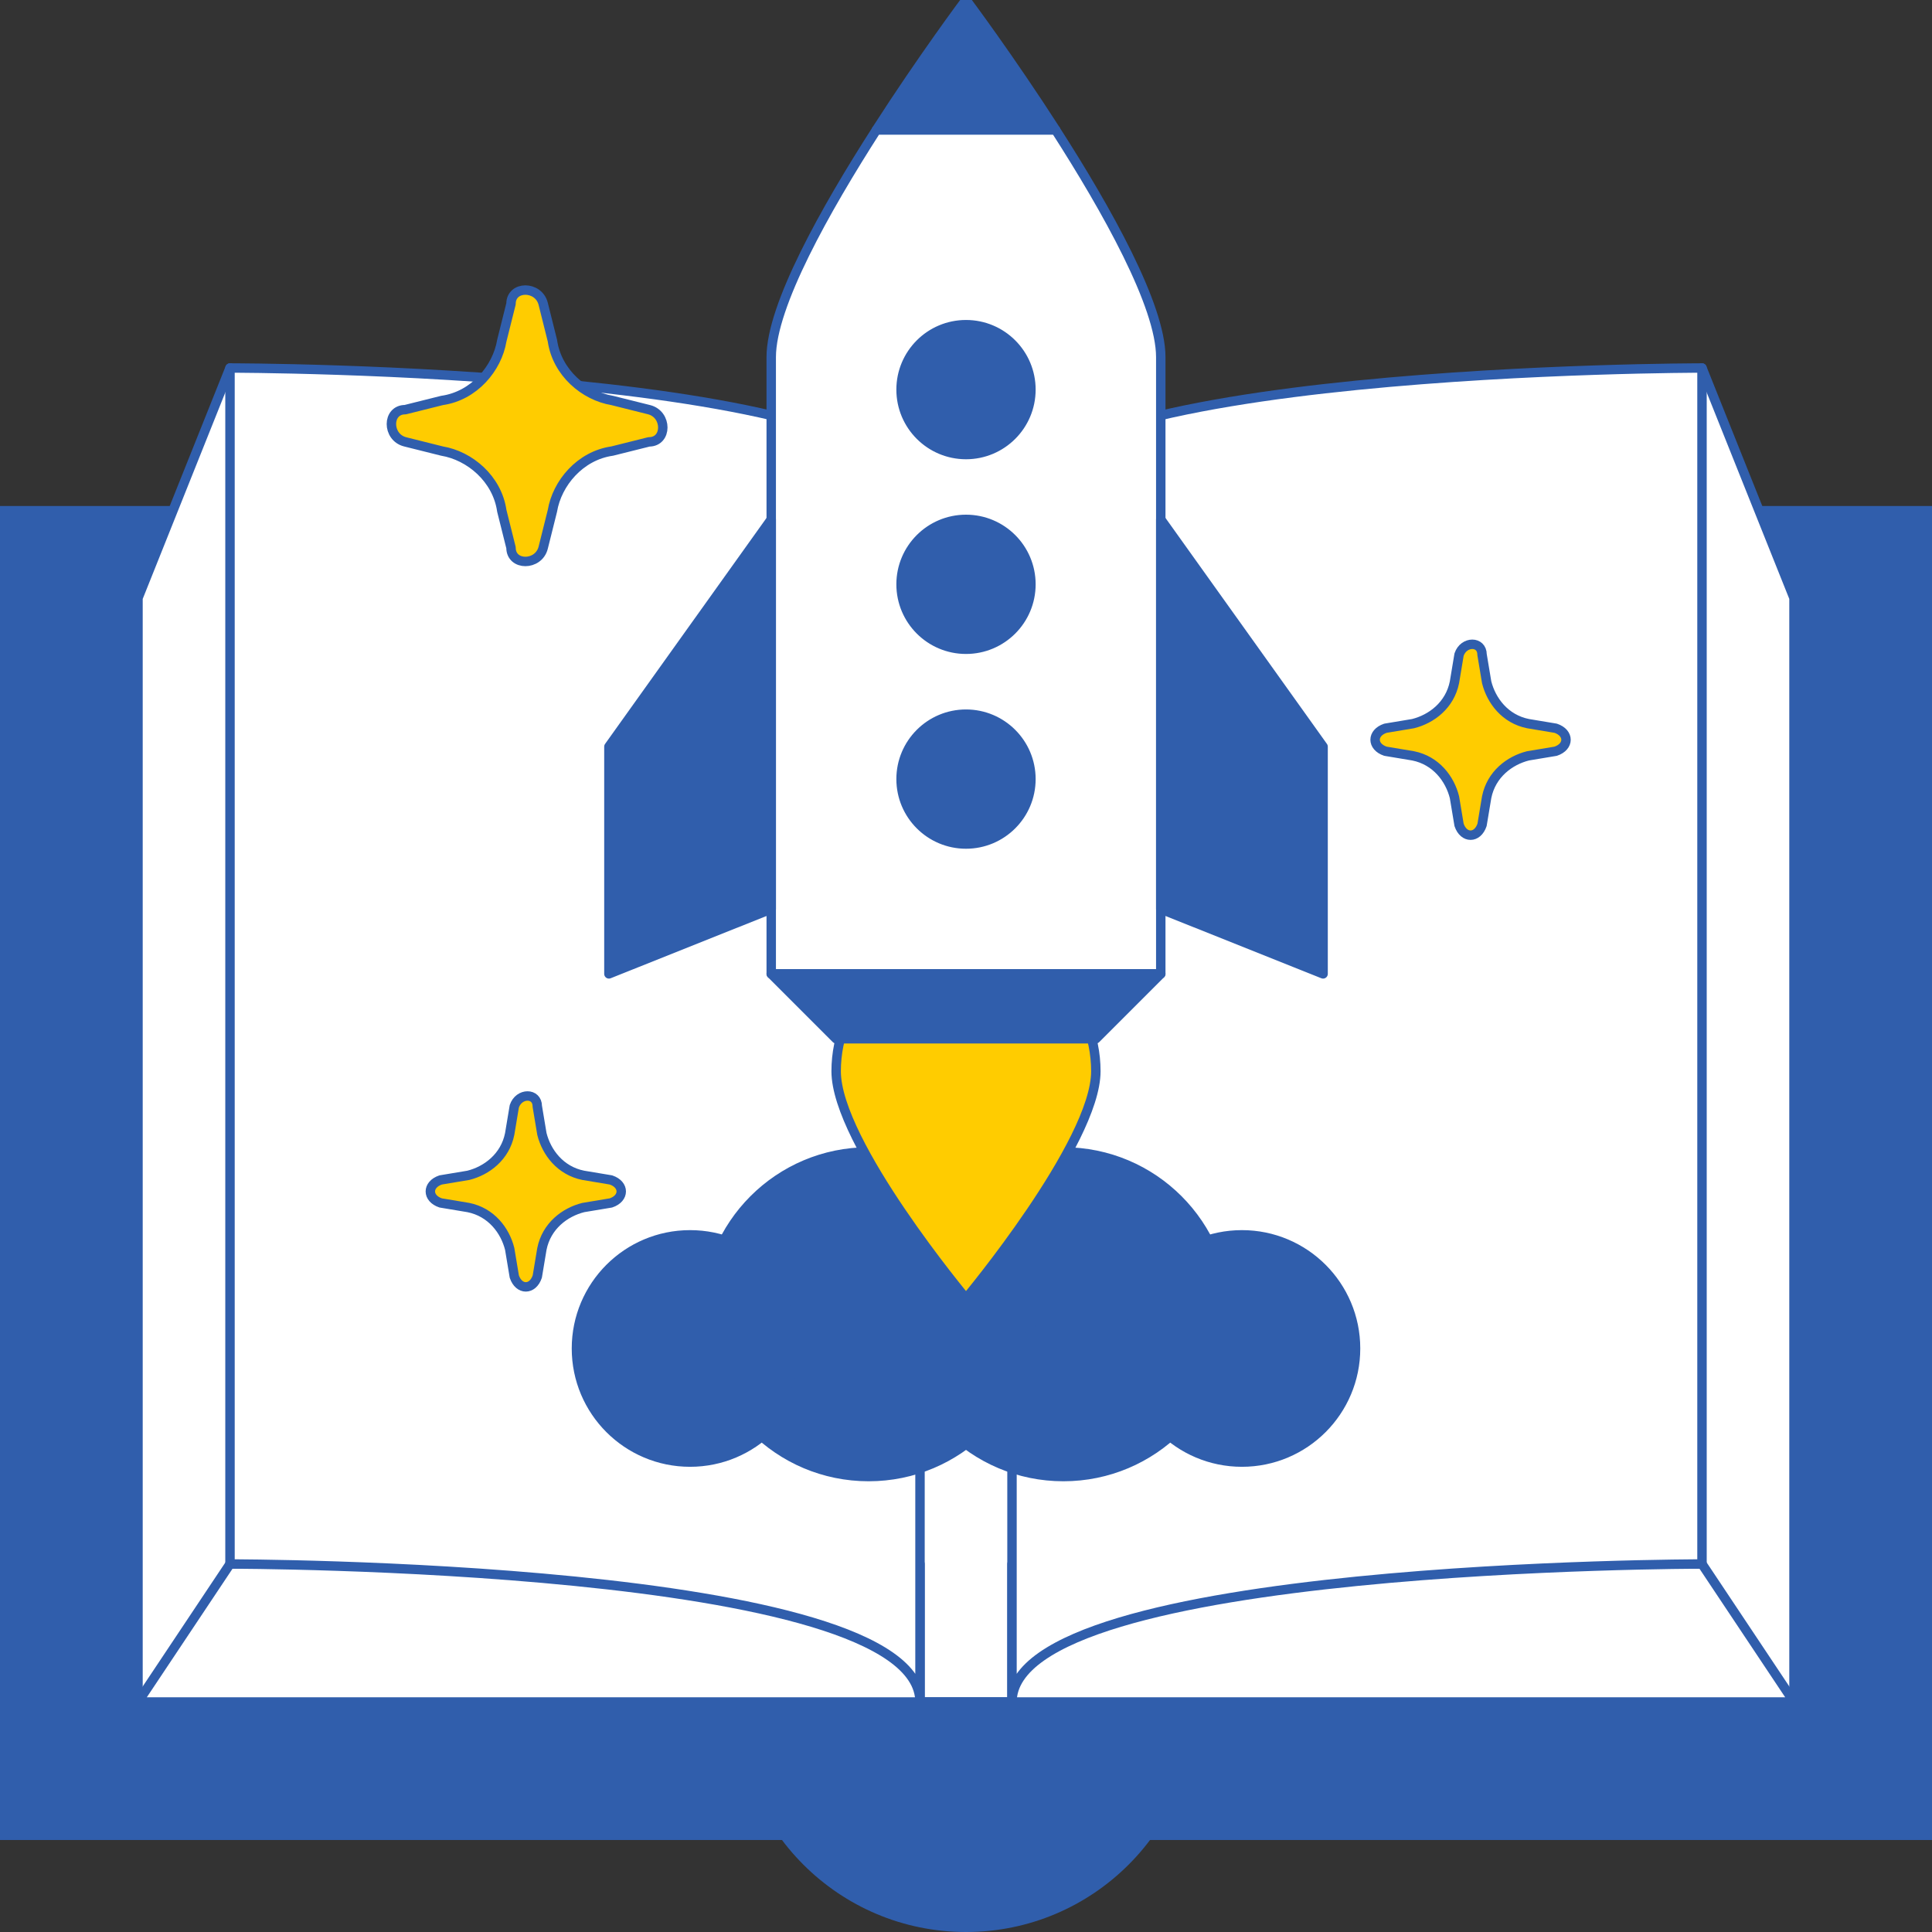
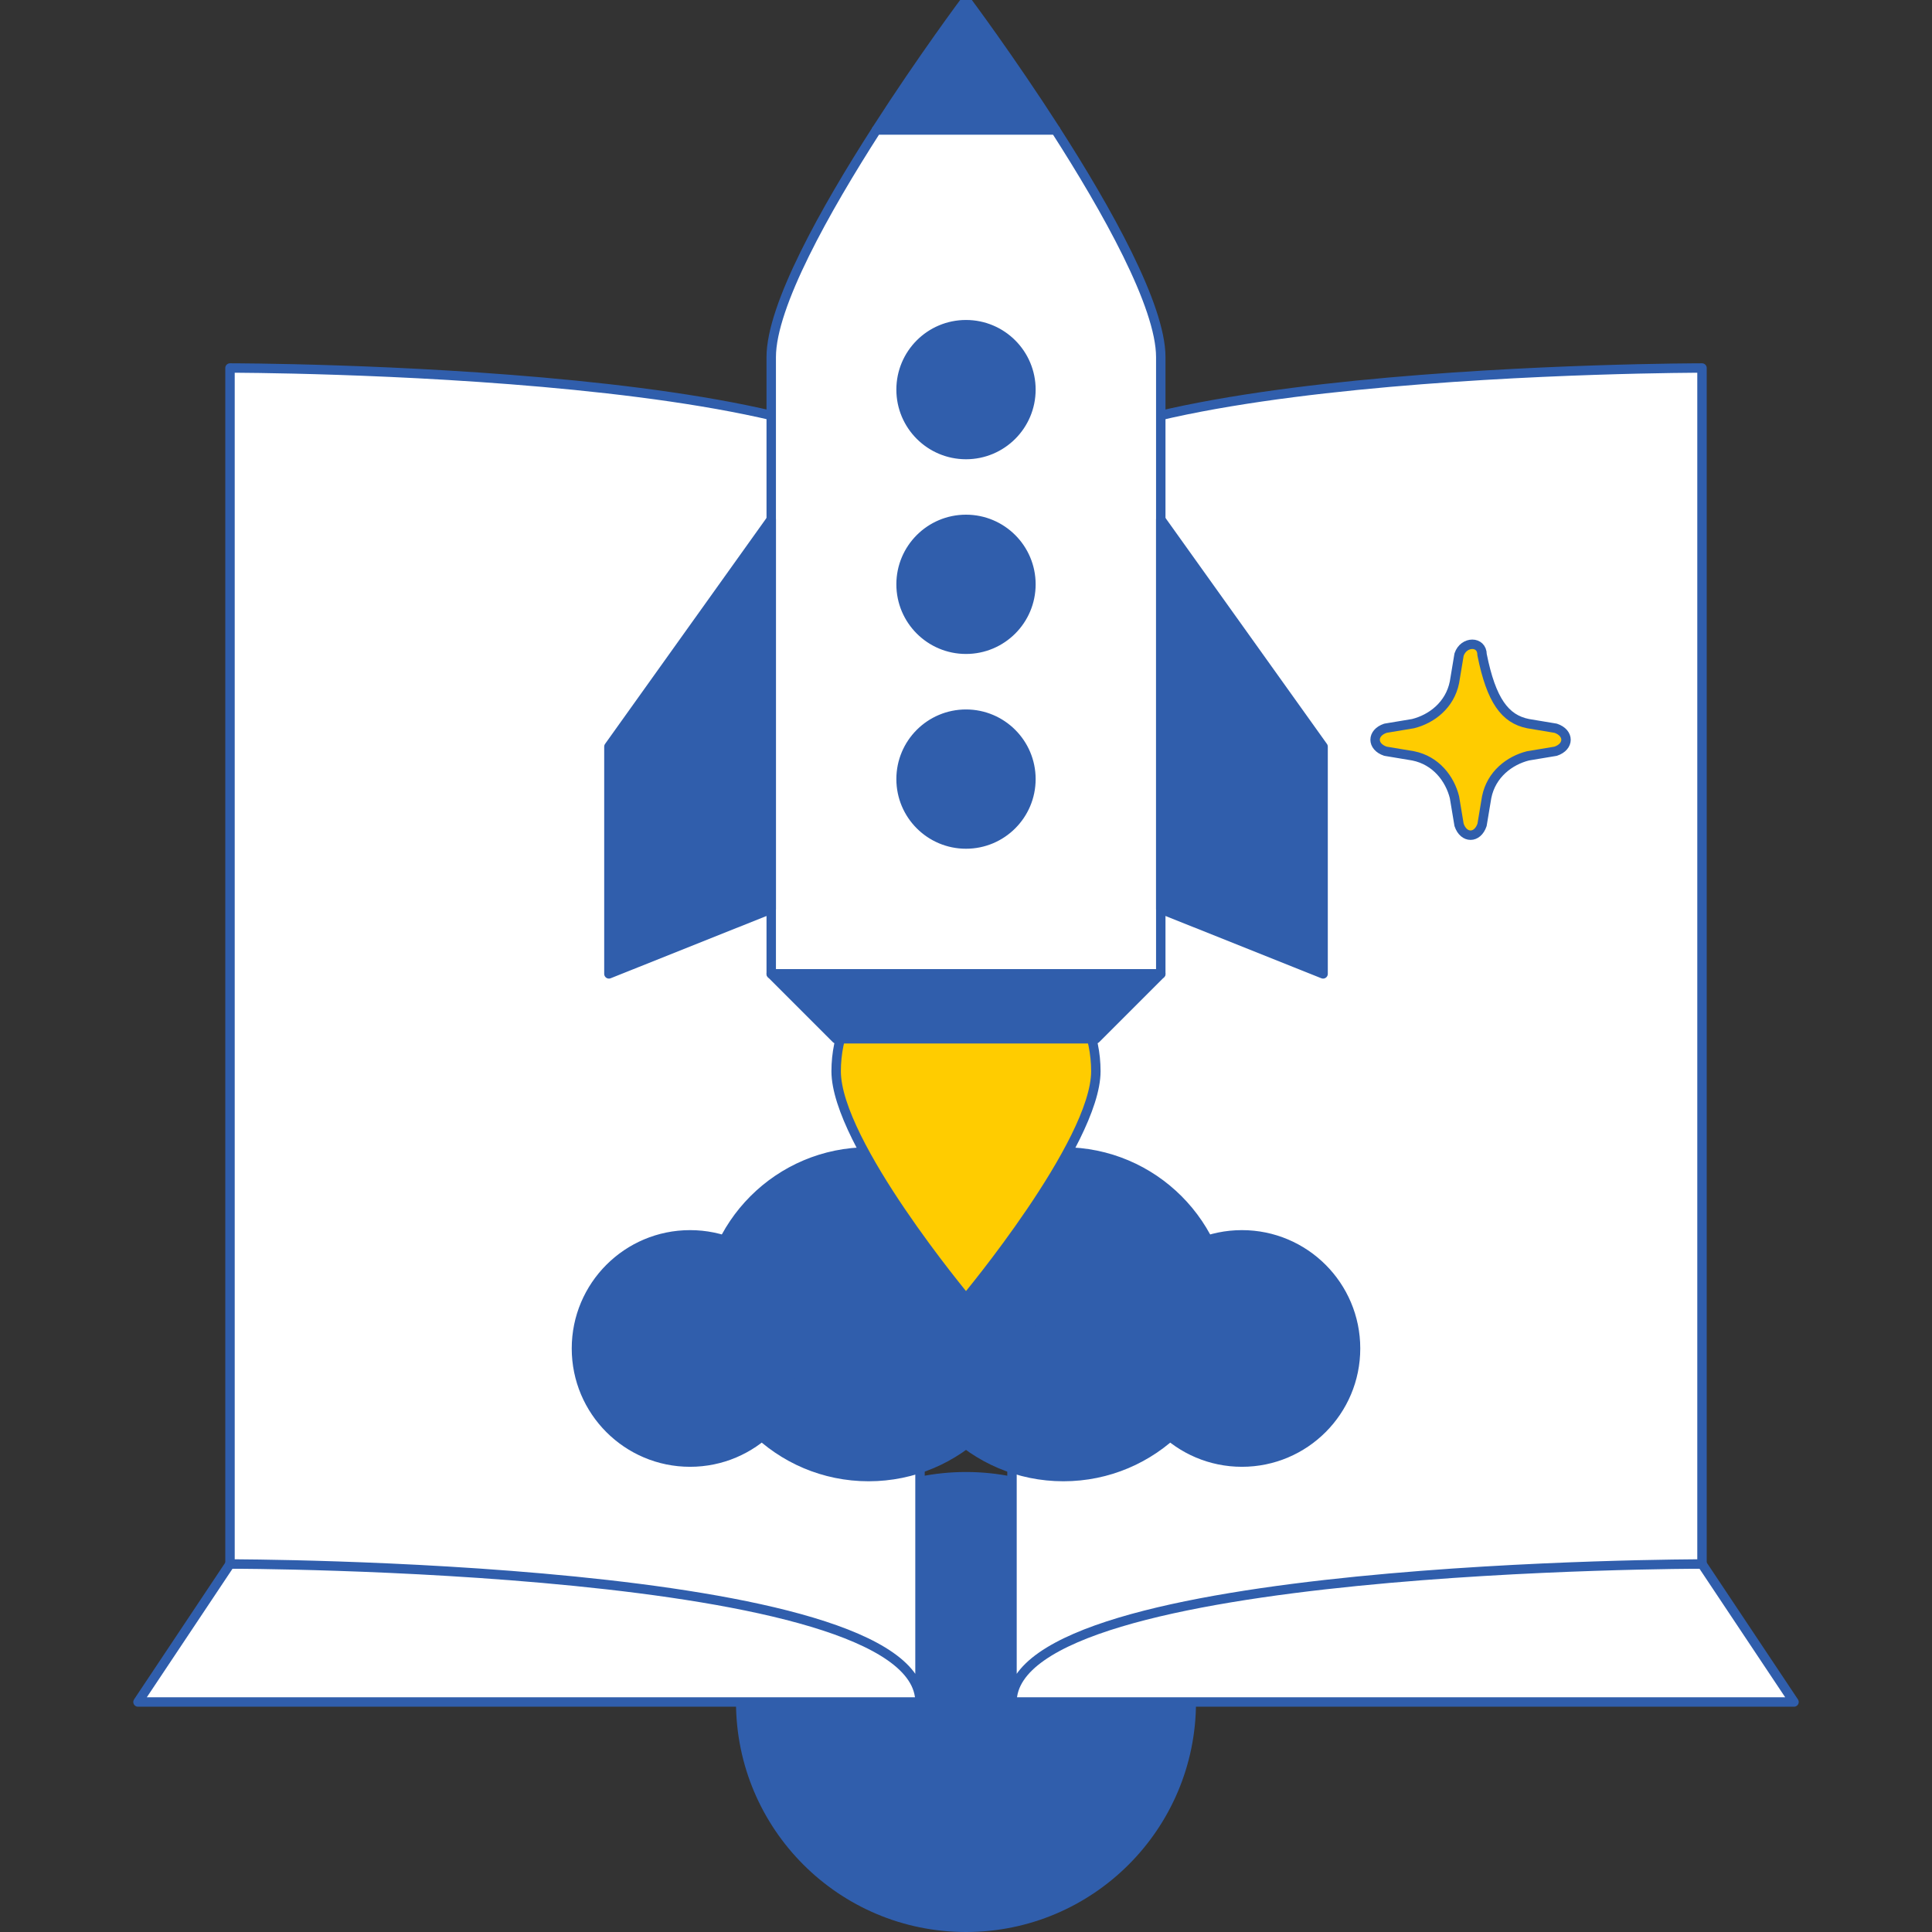
<svg xmlns="http://www.w3.org/2000/svg" height="100%" stroke-miterlimit="10" style="fill-rule:nonzero;clip-rule:evenodd;stroke-linecap:round;stroke-linejoin:round;" viewBox="0 0 1024 1024" width="100%" xml:space="preserve">
  <rect x="0" y="0" width="1024" height="1024" fill="#333333" stroke="none" />
  <defs />
  <clipPath id="ArtboardFrame">
    <rect height="1024" width="1024" x="0" y="0" />
  </clipPath>
  <g clip-path="url(#ArtboardFrame)" id="Livello-1">
    <g opacity="1">
-       <path d="M1.13687e-13 268.19L1024 268.19L1024 975.238L1.13687e-13 975.238L1.13687e-13 268.19Z" fill="#305eac" fill-rule="nonzero" opacity="1" stroke="none" />
      <path d="M512 780.19C444.674 780.19 390.095 834.769 390.095 902.095C390.095 969.421 444.674 1024 512 1024C579.326 1024 633.905 969.421 633.905 902.095C633.905 834.769 579.326 780.19 512 780.19Z" fill="#305eac" fill-rule="nonzero" opacity="1" stroke="none" />
-       <path d="M902.095 195.048L536.381 268.19L487.619 268.19L121.905 195.048L73.143 316.952L73.143 902.095L950.857 902.095L950.857 316.952L902.095 195.048Z" fill="#ffffff" fill-rule="nonzero" opacity="1" stroke="#305eac" stroke-linecap="butt" stroke-linejoin="miter" stroke-width="5" />
      <path d="M121.905 828.952L487.619 828.952L487.619 902.095L536.381 902.095L536.381 828.952L902.095 828.952L950.857 902.095L73.143 902.095L121.905 828.952Z" fill="#ffffff" fill-rule="nonzero" opacity="1" stroke="#305eac" stroke-linecap="butt" stroke-linejoin="miter" stroke-width="5" />
      <path d="M902.095 195.048C902.095 195.048 536.381 195.048 536.381 268.19C536.381 341.333 536.381 902.095 536.381 902.095C536.381 828.952 902.095 828.952 902.095 828.952L902.095 195.048ZM121.905 195.048C121.905 195.048 487.619 195.048 487.619 268.19C487.619 341.333 487.619 902.095 487.619 902.095C487.619 828.952 121.905 828.952 121.905 828.952L121.905 195.048Z" fill="#ffffff" fill-rule="nonzero" opacity="1" stroke="#305eac" stroke-linecap="butt" stroke-linejoin="miter" stroke-width="5" />
-       <path d="M287.91 161.054L292.787 180.558C295.225 197.625 309.853 209.816 324.482 212.254L343.987 217.13C353.739 219.568 353.739 234.196 343.987 234.196L324.482 239.073C307.415 241.511 295.225 256.139 292.787 270.768L287.91 290.273C285.472 300.025 270.844 300.025 270.844 290.273L265.967 270.768C263.529 253.701 248.901 241.511 234.272 239.073L214.767 234.196C205.015 231.758 205.015 217.13 214.767 217.13L234.272 212.254C251.339 209.816 263.529 195.187 265.967 180.558L270.844 161.054C270.844 151.301 285.472 151.301 287.91 161.054Z" fill="#ffcc00" fill-rule="nonzero" opacity="1" stroke="#305eac" stroke-linecap="butt" stroke-linejoin="miter" stroke-width="5" />
-       <path d="M785.522 346.971L787.96 361.6C790.398 371.352 797.713 381.104 809.903 383.542L824.532 385.98C831.846 388.419 831.846 395.733 824.532 398.171L809.903 400.609C800.151 403.047 790.398 410.361 787.96 422.552L785.522 437.18C783.084 444.495 775.77 444.495 773.332 437.18L770.894 422.552C768.456 412.8 761.141 403.047 748.951 400.609L734.322 398.171C727.008 395.733 727.008 388.419 734.322 385.98L748.951 383.542C758.703 381.104 768.456 373.79 770.894 361.6L773.332 346.971C775.77 339.657 785.522 339.657 785.522 346.971Z" fill="#ffcc00" fill-rule="nonzero" opacity="1" stroke="#305eac" stroke-linecap="butt" stroke-linejoin="miter" stroke-width="5" />
-       <path d="M284.78 586.379L287.218 601.007C289.656 610.76 296.97 620.512 309.161 622.95L323.789 625.388C331.104 627.826 331.104 635.141 323.789 637.579L309.161 640.017C299.408 642.455 289.656 649.769 287.218 661.96L284.78 676.588C282.342 683.903 275.027 683.903 272.589 676.588L270.151 661.96C267.713 652.207 260.399 642.455 248.208 640.017L233.58 637.579C226.265 635.141 226.265 627.826 233.58 625.388L248.208 622.95C257.961 620.512 267.713 613.198 270.151 601.007L272.589 586.379C275.027 579.064 284.78 579.064 284.78 586.379Z" fill="#ffcc00" fill-rule="nonzero" opacity="1" stroke="#305eac" stroke-linecap="butt" stroke-linejoin="miter" stroke-width="5" />
+       <path d="M785.522 346.971C790.398 371.352 797.713 381.104 809.903 383.542L824.532 385.98C831.846 388.419 831.846 395.733 824.532 398.171L809.903 400.609C800.151 403.047 790.398 410.361 787.96 422.552L785.522 437.18C783.084 444.495 775.77 444.495 773.332 437.18L770.894 422.552C768.456 412.8 761.141 403.047 748.951 400.609L734.322 398.171C727.008 395.733 727.008 388.419 734.322 385.98L748.951 383.542C758.703 381.104 768.456 373.79 770.894 361.6L773.332 346.971C775.77 339.657 785.522 339.657 785.522 346.971Z" fill="#ffcc00" fill-rule="nonzero" opacity="1" stroke="#305eac" stroke-linecap="butt" stroke-linejoin="miter" stroke-width="5" />
    </g>
    <g opacity="1">
      <g opacity="1">
        <path d="M563.617 610.547C516.105 610.547 477.589 649.063 477.589 696.575C477.589 744.088 516.105 782.604 563.617 782.604C611.129 782.604 649.646 744.088 649.646 696.575C649.646 649.063 611.129 610.547 563.617 610.547Z" fill="#305eac" fill-rule="nonzero" opacity="1" stroke="#305eac" stroke-linecap="butt" stroke-linejoin="miter" stroke-width="5" />
        <path d="M658.249 654.494C624.99 654.494 598.029 681.455 598.029 714.714C598.029 747.973 624.99 774.934 658.249 774.934C691.507 774.934 718.469 747.973 718.469 714.714C718.469 681.455 691.507 654.494 658.249 654.494Z" fill="#305eac" fill-rule="nonzero" opacity="1" stroke="#305eac" stroke-linecap="butt" stroke-linejoin="miter" stroke-width="5" />
        <path d="M460.383 610.547C412.871 610.547 374.354 649.063 374.354 696.575C374.354 744.088 412.871 782.604 460.383 782.604C507.895 782.604 546.411 744.088 546.411 696.575C546.411 649.063 507.895 610.547 460.383 610.547Z" fill="#305eac" fill-rule="nonzero" opacity="1" stroke="#305eac" stroke-linecap="butt" stroke-linejoin="miter" stroke-width="5" />
        <path d="M365.751 654.494C332.493 654.494 305.531 681.455 305.531 714.714C305.531 747.973 332.493 774.934 365.751 774.934C399.01 774.934 425.971 747.973 425.971 714.714C425.971 681.455 399.01 654.494 365.751 654.494Z" fill="#305eac" fill-rule="nonzero" opacity="1" stroke="#305eac" stroke-linecap="butt" stroke-linejoin="miter" stroke-width="5" />
      </g>
      <path d="M443.177 567.789C443.177 529.781 473.993 498.966 512 498.966C550.007 498.966 580.823 529.781 580.823 567.789C580.823 605.796 512 688.229 512 688.229C512 688.229 443.177 605.796 443.177 567.789Z" fill="#ffcc00" fill-rule="nonzero" opacity="1" stroke="#305eac" stroke-linecap="butt" stroke-linejoin="miter" stroke-width="5" />
      <path d="M408.766 189.263C408.766 240.863 408.766 516.172 408.766 516.172L615.234 516.172C615.234 516.172 615.234 240.915 615.234 189.263C615.234 162.061 586.604 111.08 559.488 68.857L464.529 68.857C437.413 111.097 408.766 162.078 408.766 189.263Z" fill="#ffffff" fill-rule="nonzero" opacity="1" stroke="#305eac" stroke-linecap="butt" stroke-linejoin="miter" stroke-width="5" />
      <path d="M701.263 516.172L615.234 481.795L615.234 275.326L701.263 395.732L701.263 516.172ZM322.737 516.172L408.766 481.795L408.766 275.326L322.737 395.732L322.737 516.172ZM464.529 68.823L559.488 68.823C535.124 30.901 512 0 512 0C512 0 488.876 30.901 464.529 68.823ZM615.234 516.172L580.823 550.583L443.177 550.583L408.766 516.172L615.234 516.172Z" fill="#305eac" fill-rule="nonzero" opacity="1" stroke="#305eac" stroke-linecap="butt" stroke-linejoin="miter" stroke-width="5" />
      <path d="M512 172.092C492.995 172.092 477.589 187.498 477.589 206.503C477.589 225.508 492.995 240.915 512 240.915C531.005 240.915 546.411 225.508 546.411 206.503C546.411 187.498 531.005 172.092 512 172.092ZM512 275.292C492.995 275.292 477.589 290.698 477.589 309.703C477.589 328.708 492.995 344.114 512 344.114C531.005 344.114 546.411 328.708 546.411 309.703C546.411 290.698 531.005 275.292 512 275.292ZM512 378.526C492.995 378.526 477.589 393.932 477.589 412.937C477.589 431.942 492.995 447.349 512 447.349C531.005 447.349 546.411 431.942 546.411 412.937C546.411 393.932 531.005 378.526 512 378.526Z" fill="#305eac" fill-rule="nonzero" opacity="1" stroke="#305eac" stroke-linecap="butt" stroke-linejoin="miter" stroke-width="5" />
    </g>
  </g>
</svg>